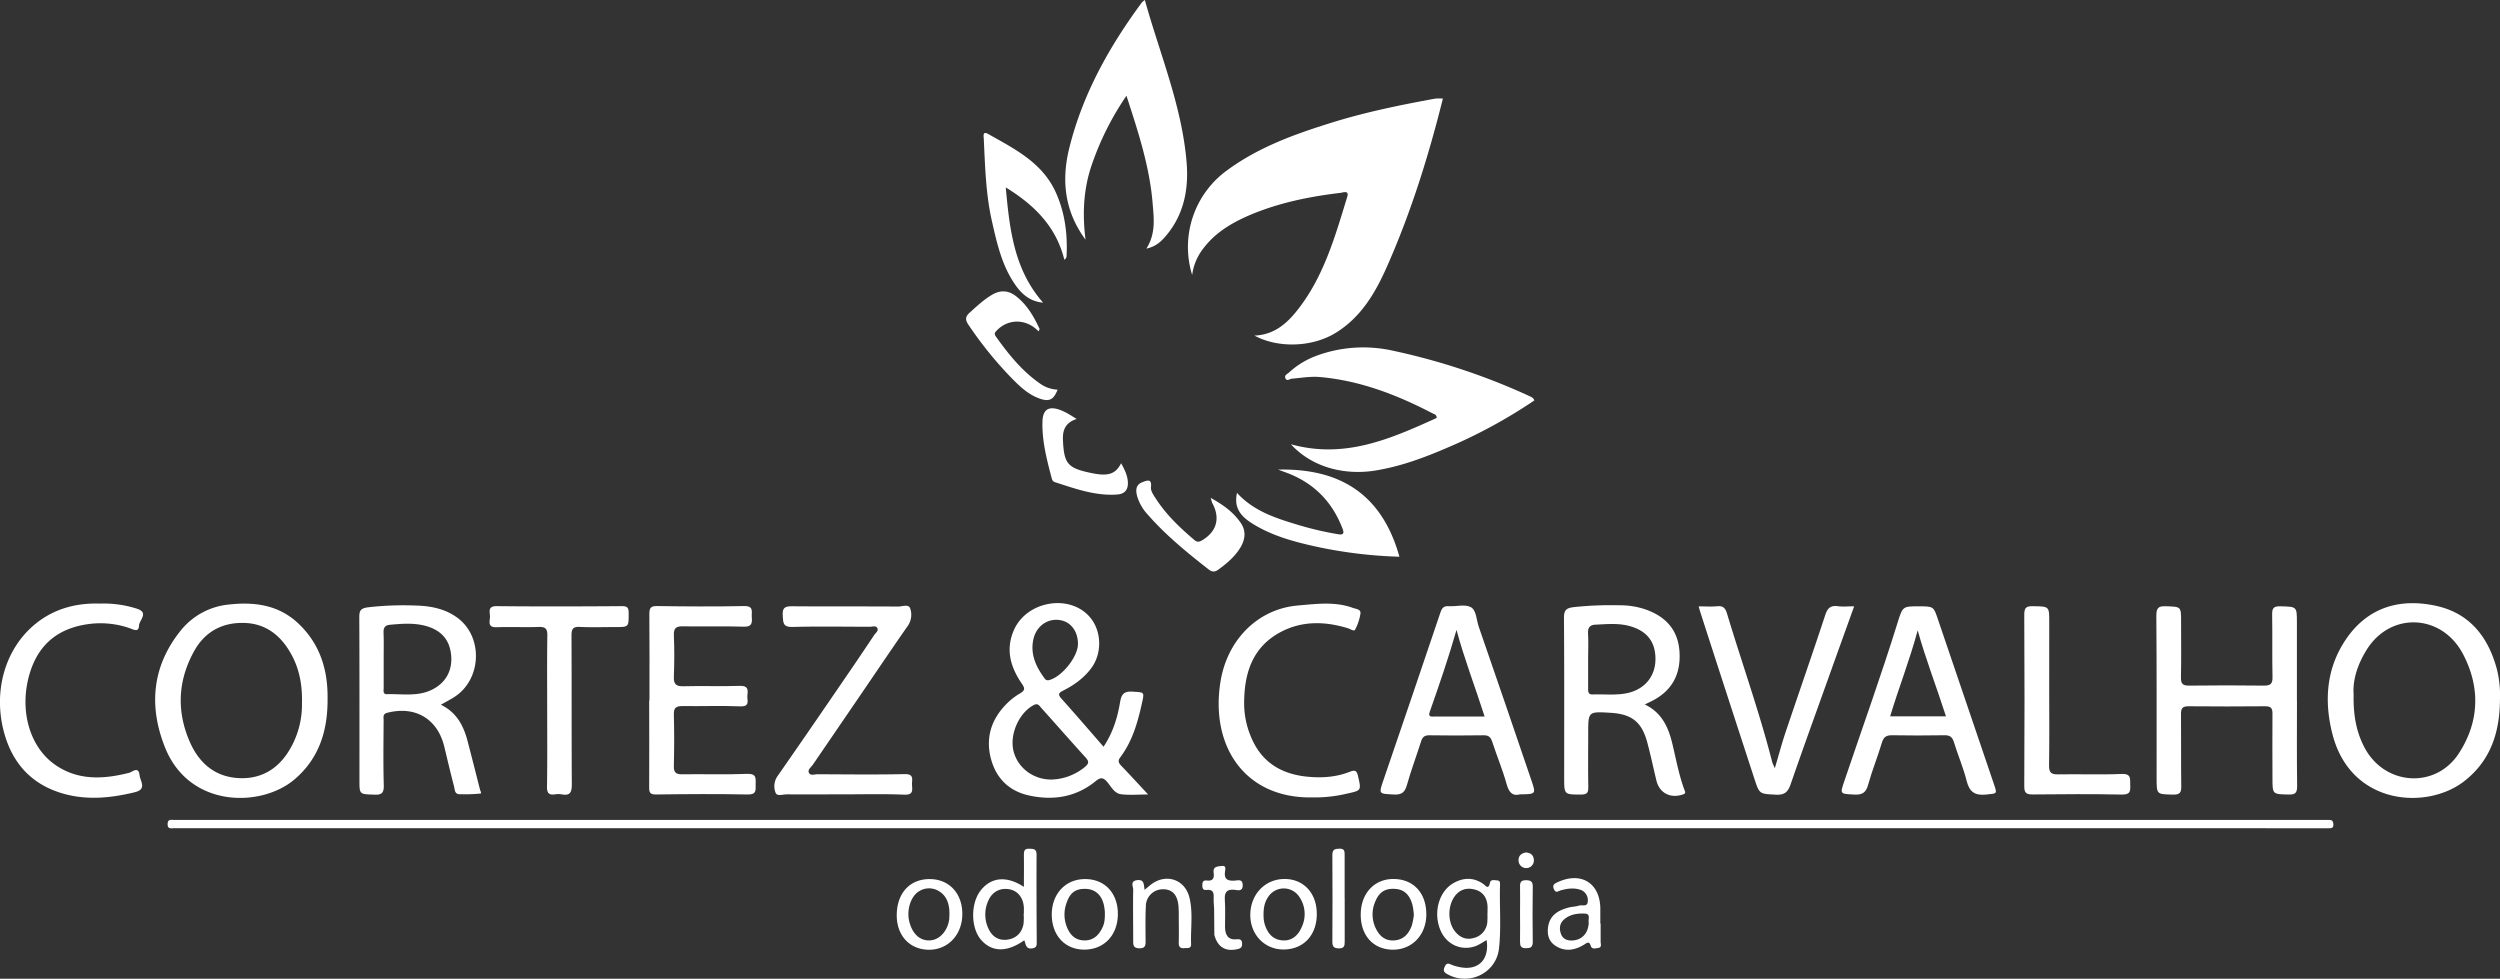
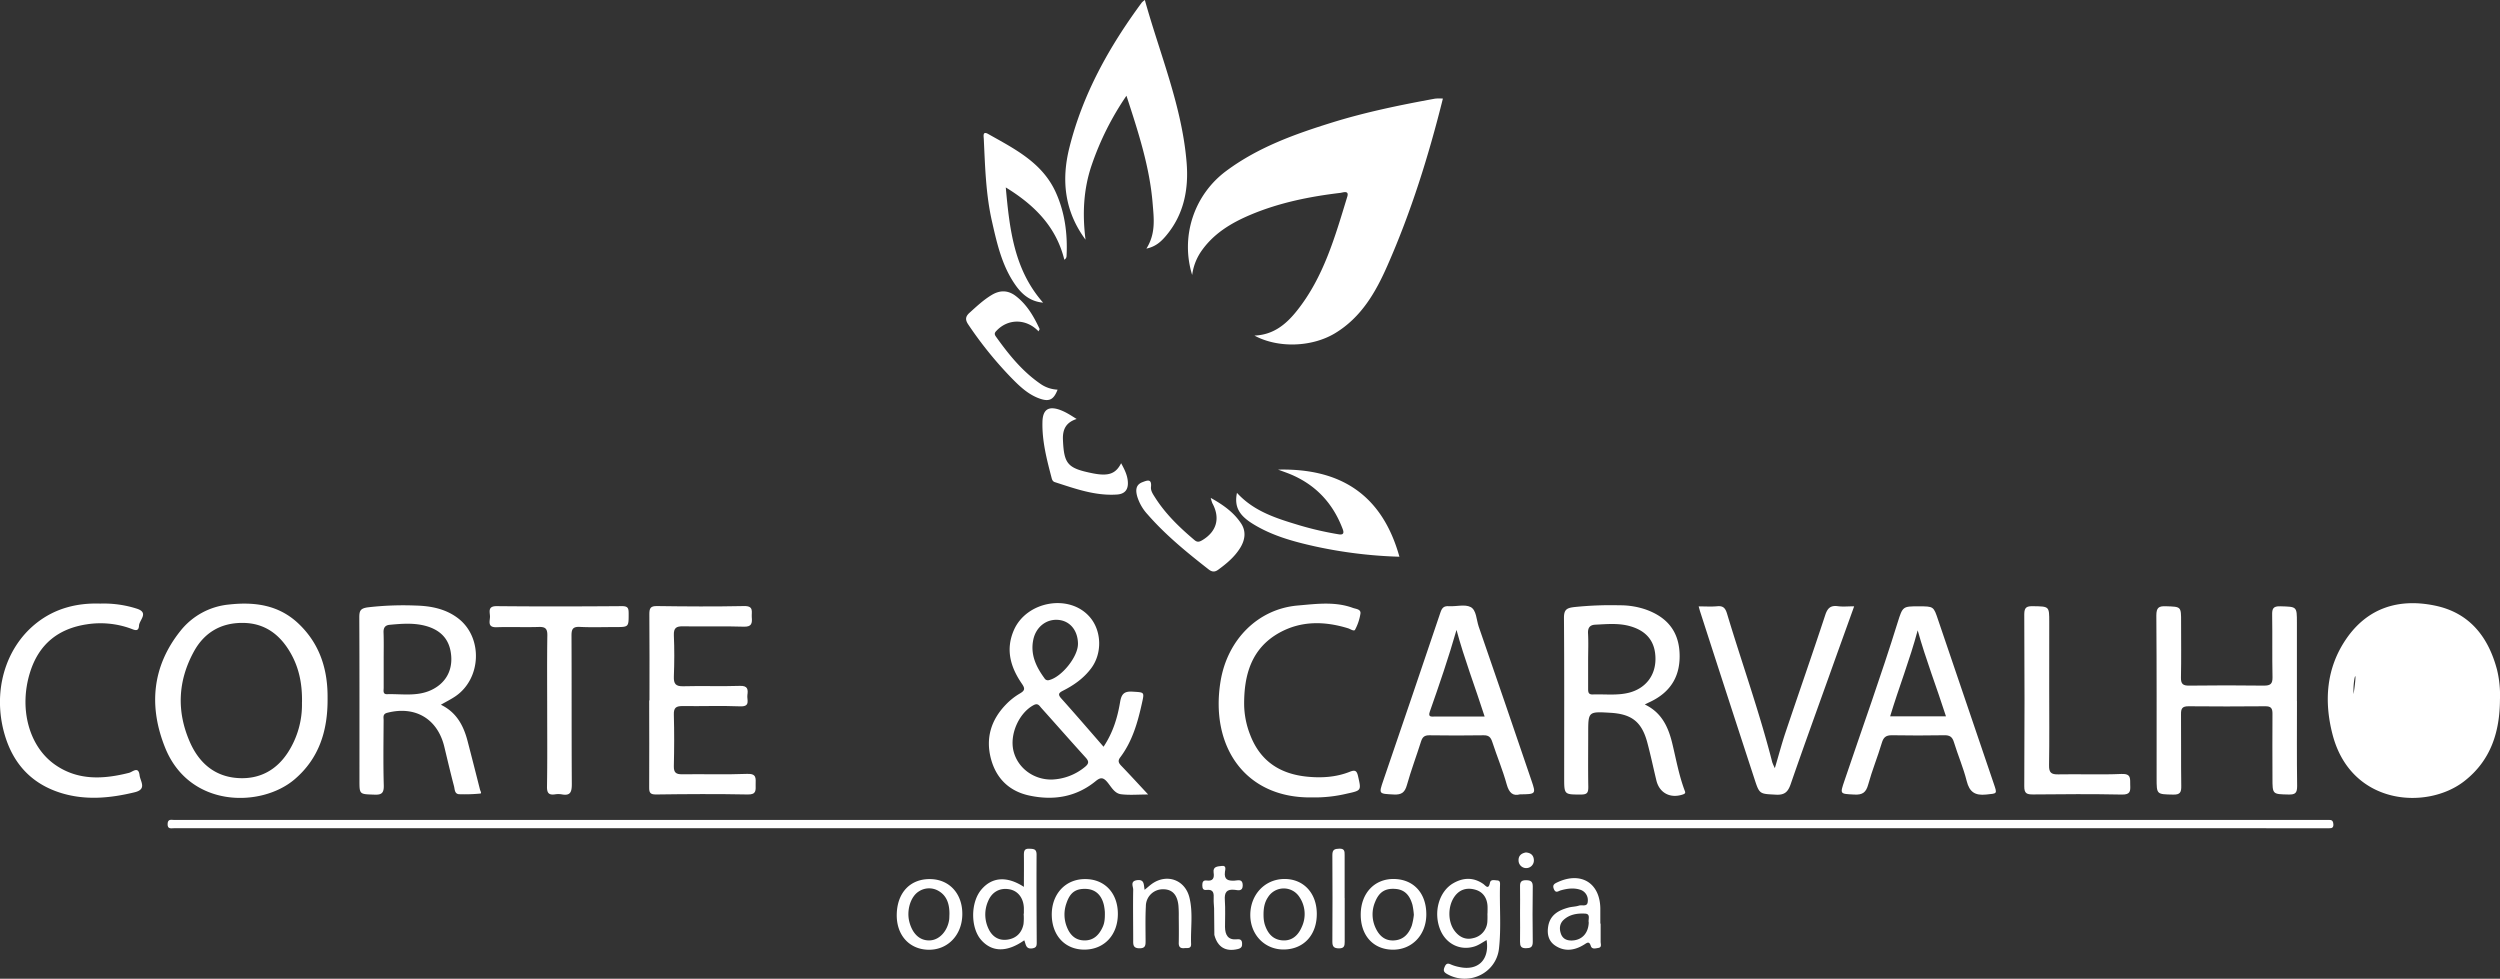
<svg xmlns="http://www.w3.org/2000/svg" id="Camada_1" data-name="Camada 1" viewBox="0 0 1305.31 511.02">
  <rect x="0" y="0" width="1305.31" height="511.02" fill="#333333" stroke="none" />
  <defs>
    <style>
            .cls-1 {
                fill: #fff;
            }
        </style>
  </defs>
  <title>logo cortez -branca</title>
  <path class="cls-1" d="M288.33,1625.72c-7.48,30-16.59,59.13-28.93,87.12-6.14,14-13.67,27.07-27.26,35.33-12.19,7.41-29.92,7.95-42.21,1.3,9.87-.39,16.45-5.81,22.09-12.86,14.08-17.59,20-38.81,26.41-59.74,1-3.41-2.33-2.07-3.58-1.92-16,1.91-31.81,5.08-46.79,11.37-10.41,4.38-19.87,10.07-26.33,19.77a28.36,28.36,0,0,0-4.31,11.73,49.41,49.41,0,0,1,17.86-54.37c16.57-12.3,35.62-19.13,55-25.17,17.7-5.51,35.82-9.21,54-12.53A24.54,24.54,0,0,1,288.33,1625.72Z" transform="translate(465.04 -1574.25)" />
  <path class="cls-1" d="M187.26,2006.68H-369.66c-1.5,0-3,0-4.5,0s-3.45.63-3.37-2.2,2-2.11,3.53-2.11q27.25,0,54.49,0H745.83c1.84,0,3.67,0,5.5,0,1.55,0,1.87,1,1.94,2.32.08,1.55-.67,2.08-2.09,2-1,0-2,0-3,0Z" transform="translate(465.04 -1574.25)" />
-   <path class="cls-1" d="M336.07,1783.33a267.25,267.25,0,0,1-44.46,24.26c-12.52,5.43-25.2,10.22-38.81,12.38-14.76,2.34-32.11-1-43.83-13.76,28.24,7.82,52.2-2.91,76.1-13.73.09-1.77-1.33-2-2.23-2.46-18.44-9.58-37.57-17-58.5-18.89-5.06-.47-9.94.43-14.9.84-1.12.1-2.62,1.63-3.37-.31-.62-1.58,1.15-2.17,2-3a43.69,43.69,0,0,1,14.85-8.88,70.73,70.73,0,0,1,38.87-2.52,342,342,0,0,1,72,23.92C334.68,1781.64,335.65,1782,336.07,1783.33Z" transform="translate(465.04 -1574.25)" />
  <path class="cls-1" d="M133.52,1704.06c5-7.92,3.89-15.84,3.27-23.49-1.54-19.15-7.47-37.29-13.68-56.33A149.4,149.4,0,0,0,105,1660.31c-4.38,12.73-4.94,25.78-3.26,39.08-10.9-14.74-12.73-30.87-8.43-48.06,7-28.06,20.81-52.71,37.82-75.77a11.22,11.22,0,0,1,1.58-1.31c7.88,28.37,19.42,55.47,21.81,84.89,1.14,13.95-1.42,27.24-10.88,38.36C141.16,1700.39,138.43,1703,133.52,1704.06Z" transform="translate(465.04 -1574.25)" />
  <path class="cls-1" d="M111.15,1964.14c5-7.51,7.3-15.33,8.64-23.32.72-4.34,2.22-5.72,6.58-5.44,6.22.4,6.15.08,4.78,6.24-2.22,10-5,19.7-11.24,28-1.54,2-.8,3.11.63,4.6,4.46,4.64,8.8,9.39,13.9,14.85-5.31,0-9.8.42-14.17-.13-3.49-.43-5.15-4-7.27-6.46s-3.54-2.36-5.94-.4c-10.26,8.41-22.19,10.25-34.78,7.52-10.25-2.23-17.09-8.78-19.86-18.95-2.94-10.81-.1-20.37,7.61-28.4a33.74,33.74,0,0,1,7.38-5.88c2.76-1.59,2.85-2.64,1-5.27-5.79-8.49-8.5-17.58-4.13-27.73,6.56-15.26,29-19.26,39.64-7,6.29,7.21,6.63,19,.76,26.82-3.87,5.18-9,8.81-14.71,11.69-2.09,1.07-2.82,1.85-1,3.93C96.32,1947,103.47,1955.31,111.15,1964.14Zm-27,17.13a28.8,28.8,0,0,0,17.36-6.65c2-1.66,2.1-2.84.34-4.78-7.81-8.61-15.48-17.36-23.24-26-1-1.13-1.72-2.65-4-1.41-7.6,4.06-12.63,15.26-10.46,24S74.54,1981.41,84.14,1981.27Zm13.65-70.81c-.05-7-4.11-12-10.26-12.55s-11.51,3.56-13,10c-1.76,7.83,1.27,14.33,5.73,20.42a2.07,2.07,0,0,0,2.49,1C89.37,1927.68,97.83,1917.09,97.79,1910.46Z" transform="translate(465.04 -1574.25)" />
-   <path class="cls-1" d="M840.25,1939.42c-.08,16.86-4.68,31.78-18.56,42.64-19.52,15.29-59.34,12.77-68.89-24.46-4.48-17.44-3.22-34.6,7.2-49.79,11.22-16.34,27.64-21.29,46.47-17.33,17.79,3.73,27.58,16.13,32.16,33.1A56.16,56.16,0,0,1,840.25,1939.42Zm-76.41-2.79c-.23,11,1.39,20.08,6,28.5,10.7,19.43,37,21,49,2.38,10.73-16.57,11.18-34.47,2.13-51.73-10.94-20.83-37.15-22.23-49.78-3.1C766.25,1920.28,763.28,1928.8,763.84,1936.63Z" transform="translate(465.04 -1574.25)" />
+   <path class="cls-1" d="M840.25,1939.42c-.08,16.86-4.68,31.78-18.56,42.64-19.52,15.29-59.34,12.77-68.89-24.46-4.48-17.44-3.22-34.6,7.2-49.79,11.22-16.34,27.64-21.29,46.47-17.33,17.79,3.73,27.58,16.13,32.16,33.1A56.16,56.16,0,0,1,840.25,1939.42Zm-76.41-2.79C766.25,1920.28,763.28,1928.8,763.84,1936.63Z" transform="translate(465.04 -1574.25)" />
  <path class="cls-1" d="M-294,1939.34c.06,16.33-4.35,30.83-17.22,41.81-17.35,14.81-54.86,15.15-67.6-16.51-8.64-21.48-6.88-42.39,8-61a36.74,36.74,0,0,1,25.2-13.74c13.3-1.49,25.94.09,36.29,9.82,10.56,9.93,15,22.44,15.31,36.64C-294,1937.34-294,1938.34-294,1939.34Zm-13.36,1.65c.17-9.35-1.43-17.74-5.8-25.5-5.55-9.87-13.63-16-25.23-16-11.24-.07-19.95,5-25.37,14.86-8.46,15.39-9.16,31.4-2.11,47.41,4.81,10.93,13.1,18.14,25.55,18.76,11,.56,19.72-4.26,25.68-13.51A46,46,0,0,0-307.38,1941Z" transform="translate(465.04 -1574.25)" />
  <path class="cls-1" d="M734.26,1940.22c0,14.82-.12,29.63.09,44.44,0,3.49-.85,4.51-4.38,4.43-8.51-.19-8.5,0-8.5-8.63,0-11.15-.11-22.3,0-33.45.05-3-.8-4.07-3.89-4q-20,.19-40,0c-3.2,0-3.89,1.19-3.86,4.09.12,12.49-.06,25,.13,37.46.05,3.28-.49,4.66-4.23,4.57-8.64-.19-8.64,0-8.64-8.6,0-28.3.07-56.6-.14-84.9,0-4.12,1.24-5,5.05-4.84,7.9.27,7.89.07,7.87,8.23,0,9.65.13,19.31-.07,29-.07,3.35,1.06,4.25,4.3,4.21q19.48-.26,39,0c3.45,0,4.57-.92,4.5-4.45-.23-10.82,0-21.64-.18-32.46-.06-3.26.5-4.62,4.24-4.51,8.67.26,8.68,0,8.68,8.55v41Z" transform="translate(465.04 -1574.25)" />
  <path class="cls-1" d="M393.75,1942.08c8.7,4.14,12.19,11.55,14.29,20.1,2,8.22,3.47,16.61,6.44,24.59.37,1,.81,1.7-.69,2.23-6.56,2.33-12.39-.6-14-7.28s-3-13.31-4.76-19.88c-2.9-10.72-8.14-14.78-19.26-15.43-11.56-.68-11.56-.68-11.57,10.68,0,9.32-.12,18.65.05,28,0,2.89-.46,4-3.75,4-8.85,0-8.85.14-8.85-8.86,0-27.81.1-55.61-.11-83.41,0-4.22,1.39-5.12,5.23-5.59a182.79,182.79,0,0,1,23.73-.94,41.14,41.14,0,0,1,13.72,2.19c10.57,3.75,17,10.75,17.66,22.32.68,11.9-4.24,20.55-15.05,25.77C395.91,1941,395,1941.45,393.75,1942.08Zm-29.59-23.23c0,5,0,10,0,15,0,1.62.06,3,2.25,3,6.46-.26,13,.69,19.37-1,8.44-2.3,13.52-8.87,13.54-17.52,0-8.88-4.34-14.55-13.11-17.09-6-1.75-12.2-1.13-18.33-.83-2.8.14-3.94,1.6-3.77,4.58C364.37,1909.52,364.17,1914.19,364.16,1918.85Z" transform="translate(465.04 -1574.25)" />
  <path class="cls-1" d="M-234.85,1942.21c8.24,4,11.9,11,14,19.18q3.26,12.54,6.42,25.11c.17.69,1.08,2,.12,2.09a84.83,84.83,0,0,1-10.93.34c-2.51-.08-2.33-2.6-2.75-4.19-1.78-6.74-3.37-13.54-5-20.33-3.44-14.76-15.12-21.78-29.85-18-2.5.64-1.9,2.4-1.9,3.91-.06,11.32-.24,22.65.08,34,.12,4.14-1.26,5-5,4.83-7.71-.26-7.7-.06-7.7-7.52,0-28.3.05-56.61-.08-84.91,0-3.55.52-4.85,4.59-5.38a160.06,160.06,0,0,1,24.74-.92c8.14.19,16.1,1.74,22.69,7,12.53,10.08,11.63,31.06-1.68,40.28C-229.38,1939.28-231.94,1940.53-234.85,1942.21Zm-29.86-23.3c0,4.81,0,9.63,0,14.44,0,1.36-.58,3.42,1.75,3.35,7.73-.22,15.66,1.32,23.08-2.16,7.23-3.39,11-9.73,10.44-17.62s-4.5-13.1-12.38-15.59c-6.48-2-13.12-1.48-19.73-.86-2.41.22-3.32,1.54-3.23,4C-264.6,1909.28-264.72,1914.1-264.71,1918.91Z" transform="translate(465.04 -1574.25)" />
  <path class="cls-1" d="M536.69,1890.83c7.94,0,7.83,0,10.22,7.11q14.43,42.68,29,85.33c1.93,5.66,1.94,5.22-3.9,5.83s-8.74-1.27-10.2-7.08c-1.73-6.9-4.59-13.5-6.68-20.32-.84-2.72-2.16-3.61-5-3.56q-13.73.24-27.46,0c-3,0-4.31,1.07-5.17,4-2.17,7.31-5.1,14.4-7.11,21.75-1.13,4.15-3,5.45-7.21,5.22-7.66-.4-7.58-.11-5.16-7.3,9.28-27.48,19.13-54.78,27.73-82.5C528.4,1890.81,528.48,1890.83,536.69,1890.83ZM551,1948.27c-4.84-15.13-10.54-29.7-14.77-44.91-4.07,15.26-9.82,29.79-14.38,44.91Z" transform="translate(465.04 -1574.25)" />
  <path class="cls-1" d="M328.55,1989c-3.62,1-5.66-.73-6.9-5.19-2.07-7.5-5.11-14.74-7.53-22.16-.78-2.39-1.79-3.53-4.49-3.49-9.48.15-19,.14-28.47,0-2.45,0-3.51.94-4.22,3.17-2.4,7.6-5.22,15.09-7.38,22.75-1.09,3.86-2.72,5.22-6.85,5-7.89-.42-7.94-.13-5.46-7.41,9.95-29.22,20-58.41,29.8-87.66.85-2.52,1.85-3.42,4.46-3.26,3.81.24,8.27-1.11,11.3.45s3,6.63,4.2,10.16q13.92,40.23,27.61,80.54C337,1988.87,336.87,1988.91,328.55,1989Zm-18.42-40.61c-5-15.6-10.63-30.13-14.69-45.25-4.16,14.54-9,28.63-13.94,42.68-1.06,3,.89,2.55,2.5,2.56C292.48,1948.39,301,1948.37,310.13,1948.37Z" transform="translate(465.04 -1574.25)" />
  <path class="cls-1" d="M-125.94,1939.94c0-15,.08-30-.06-45,0-3.12.57-4.3,4-4.25,15.16.22,30.33.31,45.48,0,5.2-.11,3.81,3,4,5.76.28,3.24,0,5.19-4.33,5-10.49-.35-21,0-31.49-.18-3.61-.08-5,.8-4.86,4.69.31,7.15.28,14.32,0,21.47-.14,3.86.93,5.25,5,5.13,9.82-.28,19.66.14,29.48-.2,4.18-.15,4.32,1.91,3.91,4.81-.35,2.46,1.8,6.11-3.78,5.88-10-.41-20,0-30-.15-3.36,0-4.72.77-4.62,4.42.25,9,.21,18,0,27-.07,3.38,1.21,4.24,4.37,4.2,11.33-.15,22.67.23,34-.21,5-.18,4.34,2.49,4.34,5.53,0,2.88.53,5.32-4.09,5.23-16-.32-32-.22-48,0-3,0-3.52-1-3.5-3.66.11-15.15,0-30.31,0-45.46Z" transform="translate(465.04 -1574.25)" />
-   <path class="cls-1" d="M-24.77,1989c-9.84,0-19.67.06-29.5,0-2,0-5.15,1.22-5.86-.94a9.27,9.27,0,0,1,1-8.5c12.55-18,25-36.16,37.38-54.27q6.63-9.68,13.13-19.45c.76-1.15,2.53-2.24,1.56-3.81-.75-1.23-2.45-.54-3.72-.54-13.5,0-27-.26-40.49.1-5.06.14-4.84-2.34-5.08-6-.28-4.32,1.49-4.82,5.18-4.79,18.33.17,36.66,0,55,.15,2.17,0,5.49-1.42,6.35.93a10.16,10.16,0,0,1-1.46,9.46c-8,11.45-15.8,23.06-23.68,34.6q-12.81,18.77-25.63,37.51c-.9,1.32-2.84,2.63-2.13,4.22.77,1.76,3,.83,4.56.83,15.17.07,30.33.26,45.49-.07,5-.11,3.75,2.83,3.81,5.41s1,5.51-3.88,5.33C-3.44,1988.72-14.11,1989-24.77,1989Z" transform="translate(465.04 -1574.25)" />
  <path class="cls-1" d="M461.65,1975.32c2.08-7,3.63-12.88,5.56-18.63,6.87-20.44,14-40.81,20.74-61.28,1.19-3.62,2.77-5.17,6.61-4.65,2.58.35,5.25.06,8.5.06-4.55,12.67-8.94,24.8-13.29,37-6.66,18.6-13.4,37.17-19.85,55.84-1.39,4-3.1,5.76-7.66,5.51-8.46-.46-8.61-.09-11.18-8q-14.31-43.79-28.45-87.63c-.24-.77-.44-1.55-.76-2.69,3.45,0,6.6.23,9.71-.07s4.23,1,5.1,3.84c7.79,25.9,16.94,51.4,23.62,77.64A29.37,29.37,0,0,0,461.65,1975.32Z" transform="translate(465.04 -1574.25)" />
  <path class="cls-1" d="M-412.68,1889.4a56.59,56.59,0,0,1,19.17,2.68c6.36,2.09,1.2,5.9,1.05,8.81-.18,3.63-2.68,2.13-4.63,1.44a46.38,46.38,0,0,0-22.66-2.1c-14.8,2.24-24.9,10.29-29.52,24.81-6,18.83-.84,39,13.2,48.64,11.9,8.2,25.09,7.45,38.43,4.08,1.84-.47,4.89-3.66,5.48,1.29.38,3.22,4,7.27-2.58,8.87-12.67,3.08-25.4,4.29-38,.5-15.25-4.59-25.14-14.82-29.75-30.23-6.61-22.14-.2-45.51,16.63-58.73C-436.15,1891.85-424.87,1889-412.68,1889.4Z" transform="translate(465.04 -1574.25)" />
  <path class="cls-1" d="M220,1990.6c-35,.57-53.32-26.73-47.76-60.63,3.56-21.71,19.5-37.78,40.3-39.57,9.47-.81,19.36-2.22,28.79,1.25,1.56.57,4.29.63,3.95,3a26.19,26.19,0,0,1-2.82,8.41c-.55,1-2.41-.38-3.63-.76-12.23-3.76-24.43-4-35.81,2.28-14.73,8.16-18.58,22.18-18.46,37.75a44.74,44.74,0,0,0,3.12,15.54c5.29,13.89,15.72,20.55,30,21.92,7.5.72,15,.23,22.1-2.6,2.92-1.17,3.65-.31,4.27,2.41,1.67,7.36,1.79,7.37-5.72,9A72.23,72.23,0,0,1,220,1990.6Z" transform="translate(465.04 -1574.25)" />
  <path class="cls-1" d="M-179.34,1945.52c0-13.15-.12-26.31.08-39.46.06-3.54-1-4.57-4.48-4.46-7.33.24-14.67-.11-22,.14-5.15.18-3.34-3.44-3.47-5.83s-1.13-5.23,3.53-5.18c21.82.22,43.65.17,65.48,0,3.11,0,3.38,1.21,3.4,3.75,0,7.18.14,7.17-7,7.17-6.17,0-12.34.23-18.49-.08-3.67-.18-4.36,1.2-4.35,4.54.12,25.81,0,51.62.16,77.43,0,4.18-.65,6.34-5.3,5.46a11,11,0,0,0-3.48,0c-3.23.47-4.23-.72-4.18-4C-179.22,1971.84-179.33,1958.68-179.34,1945.52Z" transform="translate(465.04 -1574.25)" />
  <path class="cls-1" d="M604.9,1934.4c0,13.15.14,26.3-.08,39.44-.07,3.8,1.12,4.81,4.81,4.73,11-.22,22,.27,33-.22,5.28-.23,4.44,2.65,4.57,5.81s.07,5-4.27,4.95c-15.48-.33-31-.21-46.44-.06-3.25,0-4.63-.45-4.61-4.21q.25-44.92,0-89.85c0-3.77,1.38-4.28,4.62-4.23,8.42.14,8.42,0,8.42,8.2Q604.89,1916.68,604.9,1934.4Z" transform="translate(465.04 -1574.25)" />
  <path class="cls-1" d="M202.27,1819.45c32.47-.79,54.32,13,63.36,45.48a238.1,238.1,0,0,1-44.4-5.47c-11.24-2.52-22.24-5.55-32.14-11.69-7.31-4.52-9.75-9.08-8.28-16.19,8.9,9.77,20.77,13.37,32.57,16.93a168,168,0,0,0,20.55,4.72c3.76.63,2.25-2.33,1.59-4-5.21-13-14.25-22.25-27.25-27.55C206.29,1820.89,204.27,1820.2,202.27,1819.45Z" transform="translate(465.04 -1574.25)" />
  <path class="cls-1" d="M90.67,1709.85c-4.19-17-15.29-28.36-30.57-37.74,2,22.09,4.38,43,19.49,60.16-6.67-.59-11-4.29-14.42-9.17-7.06-10-9.66-21.72-12.3-33.37-3.2-14.15-3.57-28.59-4.25-43-.07-1.37-.68-4.21,2.29-2.53,13.73,7.75,28.15,14.87,35.21,30.29,4.84,10.58,6.3,21.86,5.72,33.43A2.27,2.27,0,0,1,90.67,1709.85Z" transform="translate(465.04 -1574.25)" />
  <path class="cls-1" d="M167.11,1834.21c6.83,3.8,12.11,7.7,15.84,13.31,2.76,4.17,2.09,8.63-.41,12.72-2.91,4.75-7.12,8.27-11.59,11.52-1.79,1.29-3.23,1.11-4.91-.19-11.28-8.81-22.37-17.84-31.83-28.66a24.27,24.27,0,0,1-5.47-9.42c-.82-3-1-6.09,2.74-7.5,2.41-.9,4.92-2,4.44,2.52-.22,2,1.08,3.83,2.13,5.48,5.49,8.66,12.79,15.67,20.57,22.24,1.44,1.22,2.48,1,4,.11,7.61-4.48,9.6-11.58,5.32-19.39A20.87,20.87,0,0,1,167.11,1834.21Z" transform="translate(465.04 -1574.25)" />
  <path class="cls-1" d="M77.21,1747.26c-6.36-6.7-15.91-6.78-22-.26-1,1-1.14,1.74-.29,2.94,6.68,9.38,13.85,18.29,23.49,24.87a16.83,16.83,0,0,0,8.74,2.89c-2,5.18-4.27,6.4-9.15,4.73-6.35-2.17-11-6.81-15.51-11.44a199.77,199.77,0,0,1-21.87-27.15c-1.64-2.39-1.83-4.14.54-6.27,3.71-3.34,7.32-6.76,11.64-9.34s8.49-2.51,12.51.57c5.85,4.48,9.4,10.64,12.43,17.16.13.27-.36.83-.57,1.25Z" transform="translate(465.04 -1574.25)" />
  <path class="cls-1" d="M311.15,2065.08c-2,1.12-3.92,2.53-6,3.24-7.47,2.52-14.93-1-18.06-8.29-3.93-9.16-.93-20.34,6.79-24.7,5.17-2.92,10.4-3.09,15.48.41,1.29.89,2.74,3.32,3.53-.54.41-2,2.44-1.33,3.82-1.26,1.67.08,1.47,1.51,1.44,2.65-.31,11,.68,22-.53,32.89-1.43,12.93-15.78,19.79-27.15,13.31-1.68-.95-2-1.8-1.29-3.55s1.49-2.28,3.29-1.43a20.38,20.38,0,0,0,4.28,1.31C306.59,2081.35,312.77,2075.44,311.15,2065.08Zm.42-13.84h.06c0-1.32.07-2.65,0-4-.27-4.24-2.43-7.37-6.46-8.48-4.3-1.19-8.22-.17-10.93,3.84-3.33,4.93-3.38,12.63,0,17.4,2.43,3.4,5.8,5.16,9.9,4.07a9.3,9.3,0,0,0,7.39-8.37A39.37,39.37,0,0,0,311.57,2051.24Z" transform="translate(465.04 -1574.25)" />
  <path class="cls-1" d="M120.33,1816.11c1.69,3.12,3.29,6.15,3.51,9.78.26,4.17-1.72,6.3-5.69,6.57-11.37.77-21.86-3.07-32.42-6.47-1.31-.42-1.53-1.55-1.83-2.71-2.48-9.46-4.91-18.92-4.65-28.82.17-6.28,3.06-8.32,9-6.25a27.11,27.11,0,0,1,4.06,1.88c1.56.86,3.06,1.85,4.79,2.92-5.3,1.74-7.4,5.07-7.15,10.86.54,12.73,2.44,14.88,15.56,17.51C113.71,1823,117.49,1821.69,120.33,1816.11Z" transform="translate(465.04 -1574.25)" />
  <path class="cls-1" d="M69.56,2037.3c0-6,.08-11.27,0-16.57,0-2.14.23-3.47,2.89-3.34,2.21.1,3.74.1,3.73,3.1-.09,15.31,0,30.62.08,45.93,0,1.68-.2,2.67-2.31,3-3.51.53-3.34-2.31-4.2-4.22-9,6.33-16.75,6.25-22.42-.09s-5.7-19.73.08-26.46C52.93,2032.19,60.62,2031.52,69.56,2037.3Zm-.14,14h.13c0-1,0-2,0-3-.2-5.17-3.09-8.9-7.51-9.72-4.94-.91-9.14,1.29-11.16,6.18a17.24,17.24,0,0,0,.44,14.89c2,3.91,5.39,5.86,9.79,5.18,4.55-.7,7.38-3.6,8.25-8.1A29.13,29.13,0,0,0,69.42,2051.27Z" transform="translate(465.04 -1574.25)" />
  <path class="cls-1" d="M118.62,2051.07c.15,11.12-6.9,18.86-17.27,19-10.07.11-17-7.08-17.23-17.83-.23-11,7-19,17.33-19C111.57,2033.17,118.48,2040.35,118.62,2051.07Zm-6.79-.65a26.64,26.64,0,0,0-.49-3.57c-1.26-5.44-4.58-8.35-9.51-8.49-5.4-.15-8.23,2-10.1,7.63a17.48,17.48,0,0,0,.21,12.1c1.59,4.16,4.35,7.09,9.13,7.18,5,.09,7.85-3,9.71-7.18C111.66,2056.09,111.91,2054,111.83,2050.42Z" transform="translate(465.04 -1574.25)" />
  <path class="cls-1" d="M245.43,2051.52c.13-11,7.29-18.52,17.44-18.33,10.34.2,16.95,7.6,16.8,18.8-.14,10.63-7.68,18.31-17.76,18.11S245.3,2062.54,245.43,2051.52Zm27.74.38a38.77,38.77,0,0,0-.73-5.2c-1.26-4.42-3.57-7.86-8.7-8.31-5.43-.47-8.69,1.5-10.81,6.81a16.61,16.61,0,0,0,.24,13.51c1.87,4.05,4.81,6.83,9.61,6.56,5-.28,7.74-3.46,9.32-7.77A32.59,32.59,0,0,0,273.17,2051.9Z" transform="translate(465.04 -1574.25)" />
  <path class="cls-1" d="M222.49,2051.12c.15,11.08-6.61,18.62-16.91,18.88-10.12.25-17.86-7.62-17.81-18.13s7.55-18.5,17.53-18.68S222.35,2040.24,222.49,2051.12Zm-27.79,1.79a17.1,17.1,0,0,0,.53,3.71c1.4,4.57,4,8.16,9.17,8.61s8.4-2.65,10.28-7.06a15.85,15.85,0,0,0-1.33-15.67,9.7,9.7,0,0,0-16.34.21C195.19,2045.43,194.56,2048.48,194.7,2052.91Z" transform="translate(465.04 -1574.25)" />
  <path class="cls-1" d="M3.18,2051.38c.34-11.42,7.39-18.53,18-18.12,9.91.38,16.54,8.1,16.22,18.87s-8,18.31-17.94,18S2.85,2062.28,3.18,2051.38Zm27.51,0c0-4.74-1.13-9.44-5.9-12.07a9.7,9.7,0,0,0-10,.32c-4.4,2.65-6.63,10-5,16.07,1.72,6.45,5.74,9.93,11,9.53,4.87-.37,9-5.06,9.78-11C30.65,2053.42,30.63,2052.58,30.69,2051.43Z" transform="translate(465.04 -1574.25)" />
  <path class="cls-1" d="M370.69,2056.47c0,3.15,0,6.31,0,9.47,0,1.19.77,2.95-1.21,3.25-1.35.2-3.3.88-3.91-1-.86-2.69-1.86-1.77-3.5-.74-4.83,3-10,3.87-15,.59-3.61-2.36-4.43-6.08-3.76-10.13,1-6,5.43-8.4,10.66-9.81,1.75-.47,3.64-.43,5.37-1s4.53.92,4.64-2.29a5.69,5.69,0,0,0-4.2-6.09c-3.28-1-6.59-.51-9.83.38-1.32.36-2.66,1.75-3.65-.59s.42-2.93,2-3.68c12.17-5.6,22,.44,22.23,13.65,0,2.66,0,5.32,0,8Zm-6.21-.57c-.43-1.54,1.17-4.47-1.91-4.63-4-.22-8.06.36-11.19,3.26-2.18,2-2.35,4.75-1.38,7.38s3.22,3.54,6,3.39C361,2065,364.29,2061.49,364.48,2055.9Z" transform="translate(465.04 -1574.25)" />
  <path class="cls-1" d="M132.59,2038.85c1.76-1.45,2.73-2.34,3.8-3.11,7.77-5.52,17.26-2.18,19.58,7.06,2,8,.58,16.21.89,24.32.1,2.68-2,2-3.53,2.18-2.18.21-3-.76-2.91-2.88.09-4.49.05-9,0-13.46a59.34,59.34,0,0,0-.18-6c-.61-5.64-3.3-8.42-8-8.4a8.84,8.84,0,0,0-9,8.79c-.31,6-.17,12-.14,17.94,0,2.34.08,4.14-3.27,4.09s-3.2-2-3.2-4.25c0-8.81-.16-17.62,0-26.42,0-1.64-1.77-4.44,2.14-4.92C132.55,2033.36,132.08,2036.16,132.59,2038.85Z" transform="translate(465.04 -1574.25)" />
  <path class="cls-1" d="M237.06,2043.14c0,7.63,0,15.26,0,22.89,0,2.1-.31,3.41-3,3.39s-3.46-1-3.44-3.52c.08-15.09.11-30.19,0-45.28,0-2.82,1.22-3.16,3.58-3.26,2.77-.12,2.85,1.36,2.83,3.39-.05,7.46,0,14.92,0,22.39Z" transform="translate(465.04 -1574.25)" />
  <path class="cls-1" d="M328.61,2051c0-4.64.09-9.3,0-13.94-.07-2.34.7-3.25,3.12-3.23s3.56.62,3.52,3.36q-.21,14.44,0,28.89c0,2.85-1.29,3.24-3.65,3.26-2.55,0-3-1.2-3-3.39C328.69,2061,328.62,2056,328.61,2051Z" transform="translate(465.04 -1574.25)" />
  <path class="cls-1" d="M331.64,2019.34c2.53.16,4.1,1.44,4.2,4a4,4,0,1,1-8,.33C327.69,2021.08,329.26,2019.77,331.64,2019.34Z" transform="translate(465.04 -1574.25)" />
  <path class="cls-1" d="M77.15,1747.21l.38-.19-.32.24Z" transform="translate(465.04 -1574.25)" />
  <path class="cls-1" d="M180.77,2064.68c-4.71.49-6.15-2.39-6.2-6.43,0-4.66.23-9.34-.09-14-.28-4,.86-5.89,5.18-5.4,1.68.2,4.22,1,4.16-2.45s-2.59-2.43-4.29-2.35c-3.38.17-5.54-.47-5-4.58.15-1.14.93-3.48-1.71-3.09-1.93.29-4.7.1-4.2,3.52.42,2.81-.32,4.55-3.66,4.08-1.76-.24-2.27.82-2.25,2.44s.34,2.72,2.17,2.49c3.79-.48,3.9,1.86,3.77,4.6-.08,1.65.14,3.31.22,5q.07,6.95.13,13.89c1.69,6.43,5.93,8.89,12.25,7.38,1.94-.46,2.37-1.41,2.23-3.15S182.41,2064.52,180.77,2064.68Z" transform="translate(465.04 -1574.25)" />
</svg>